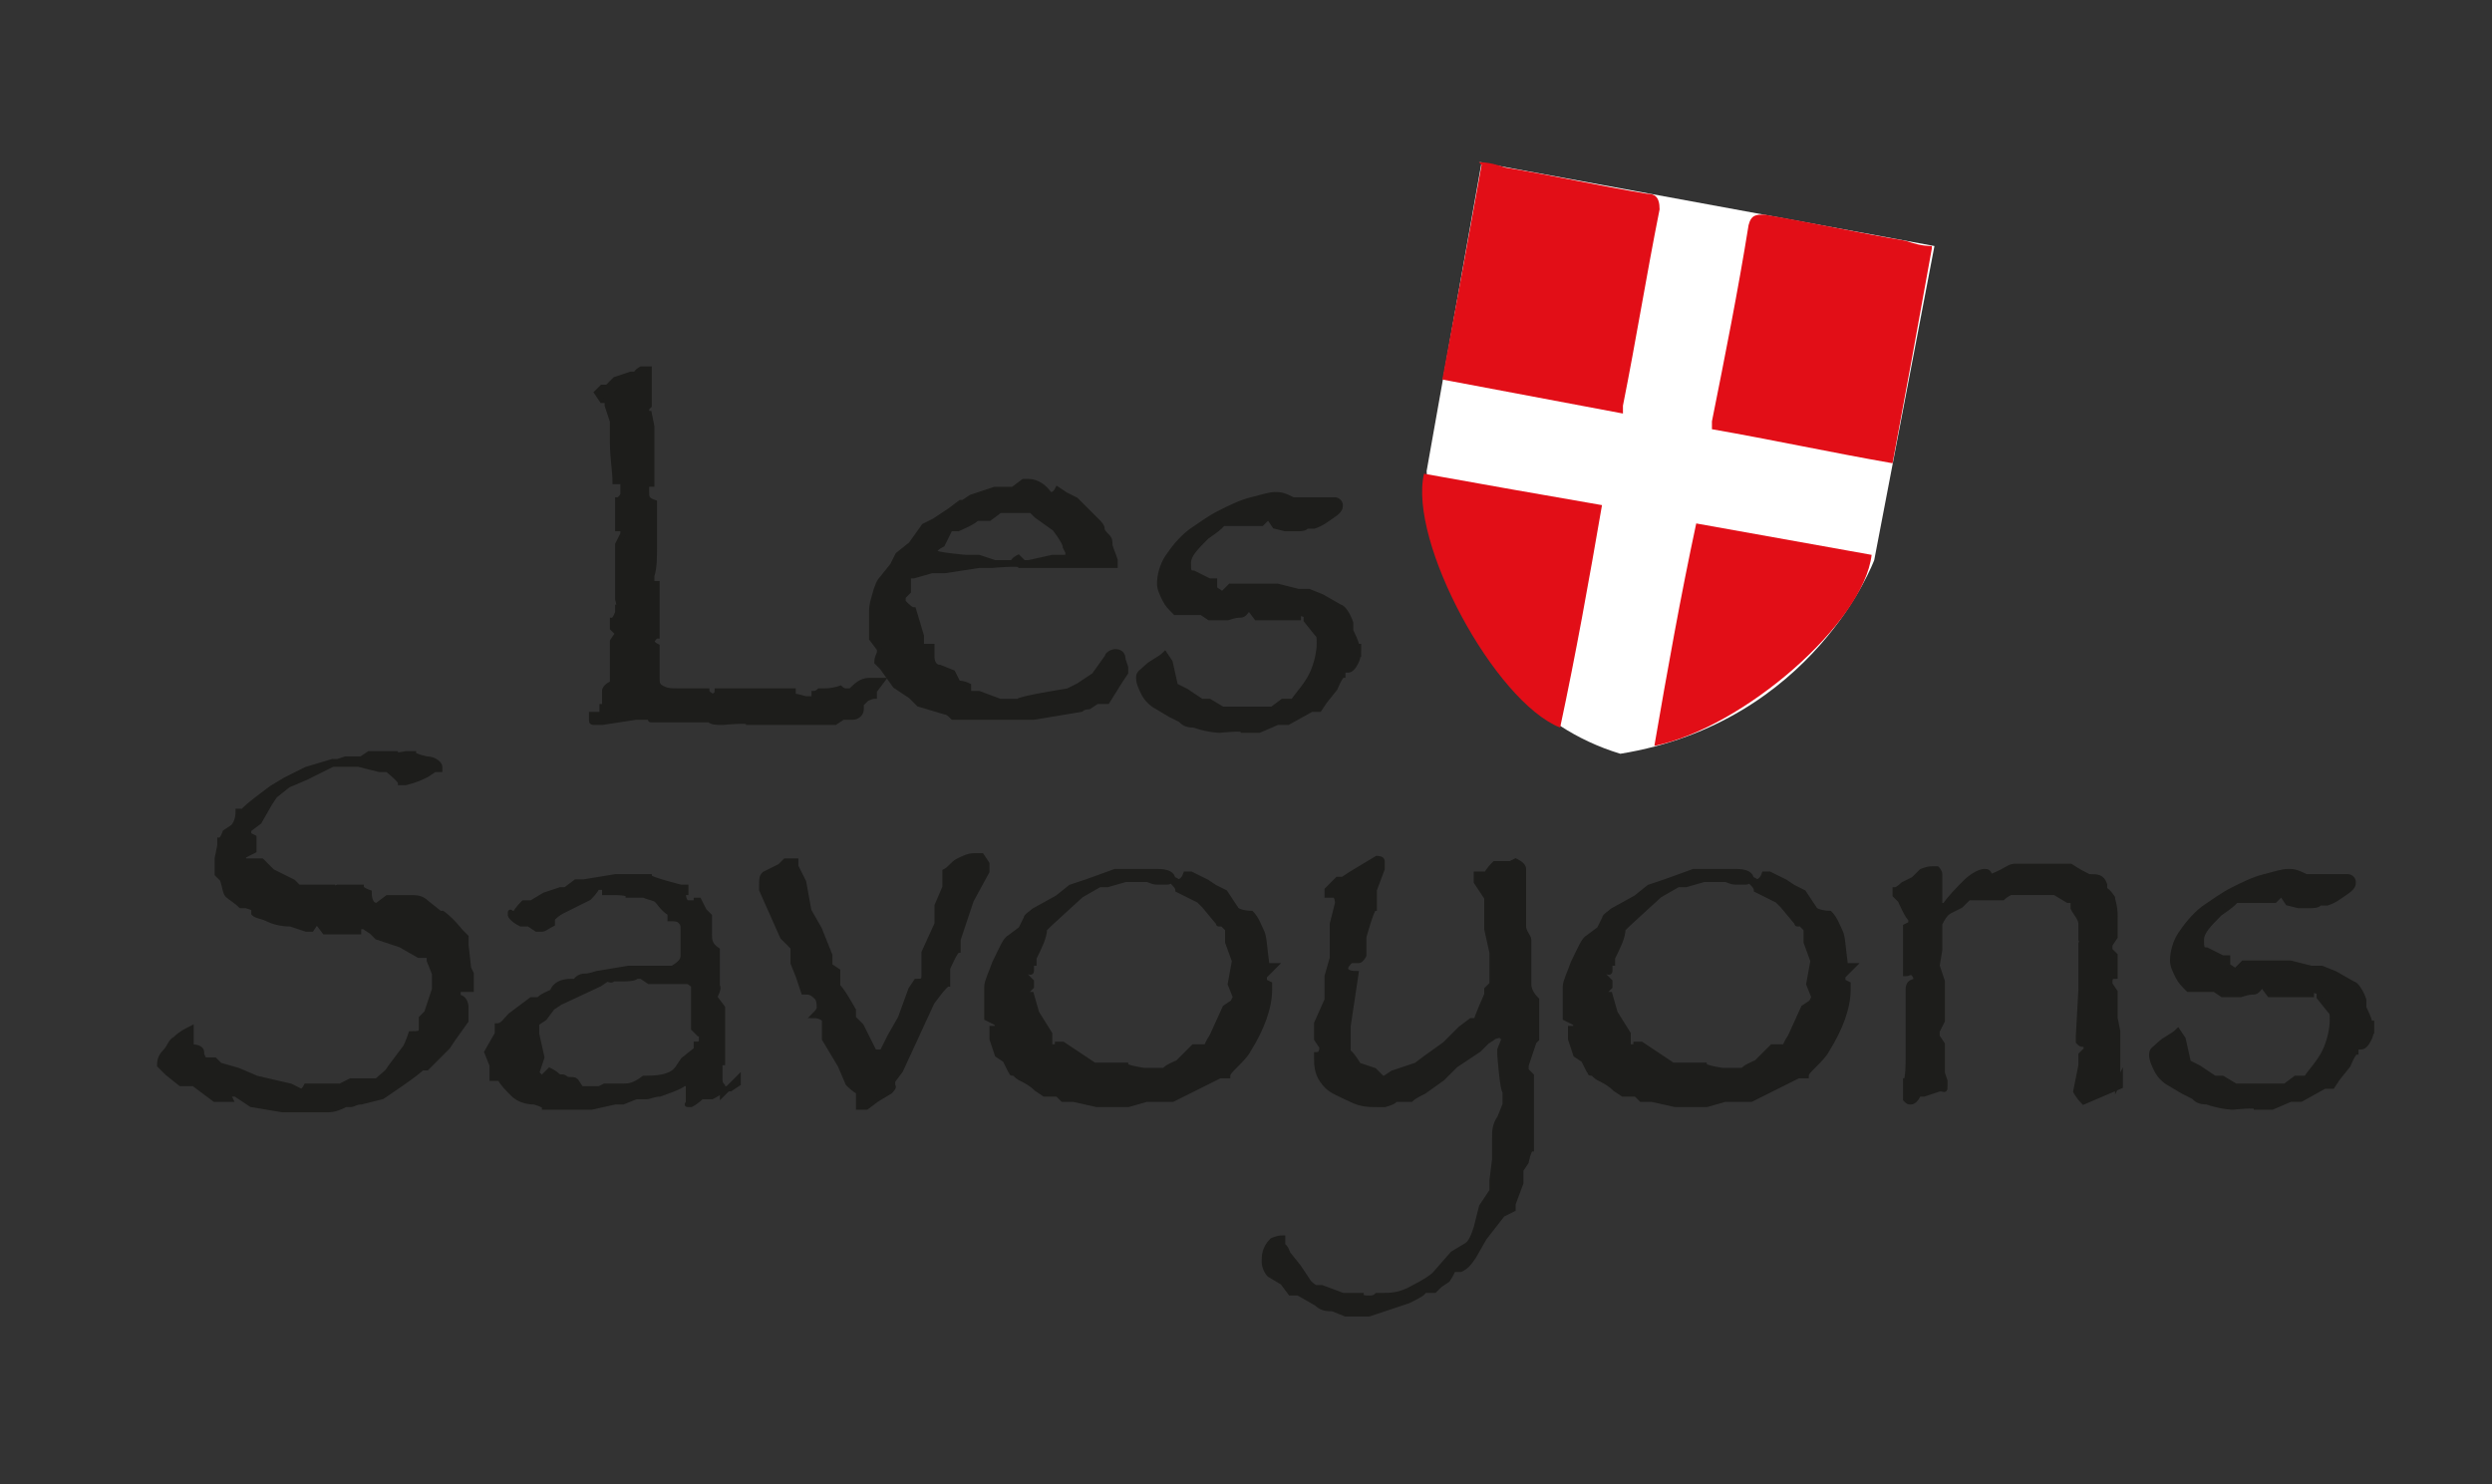
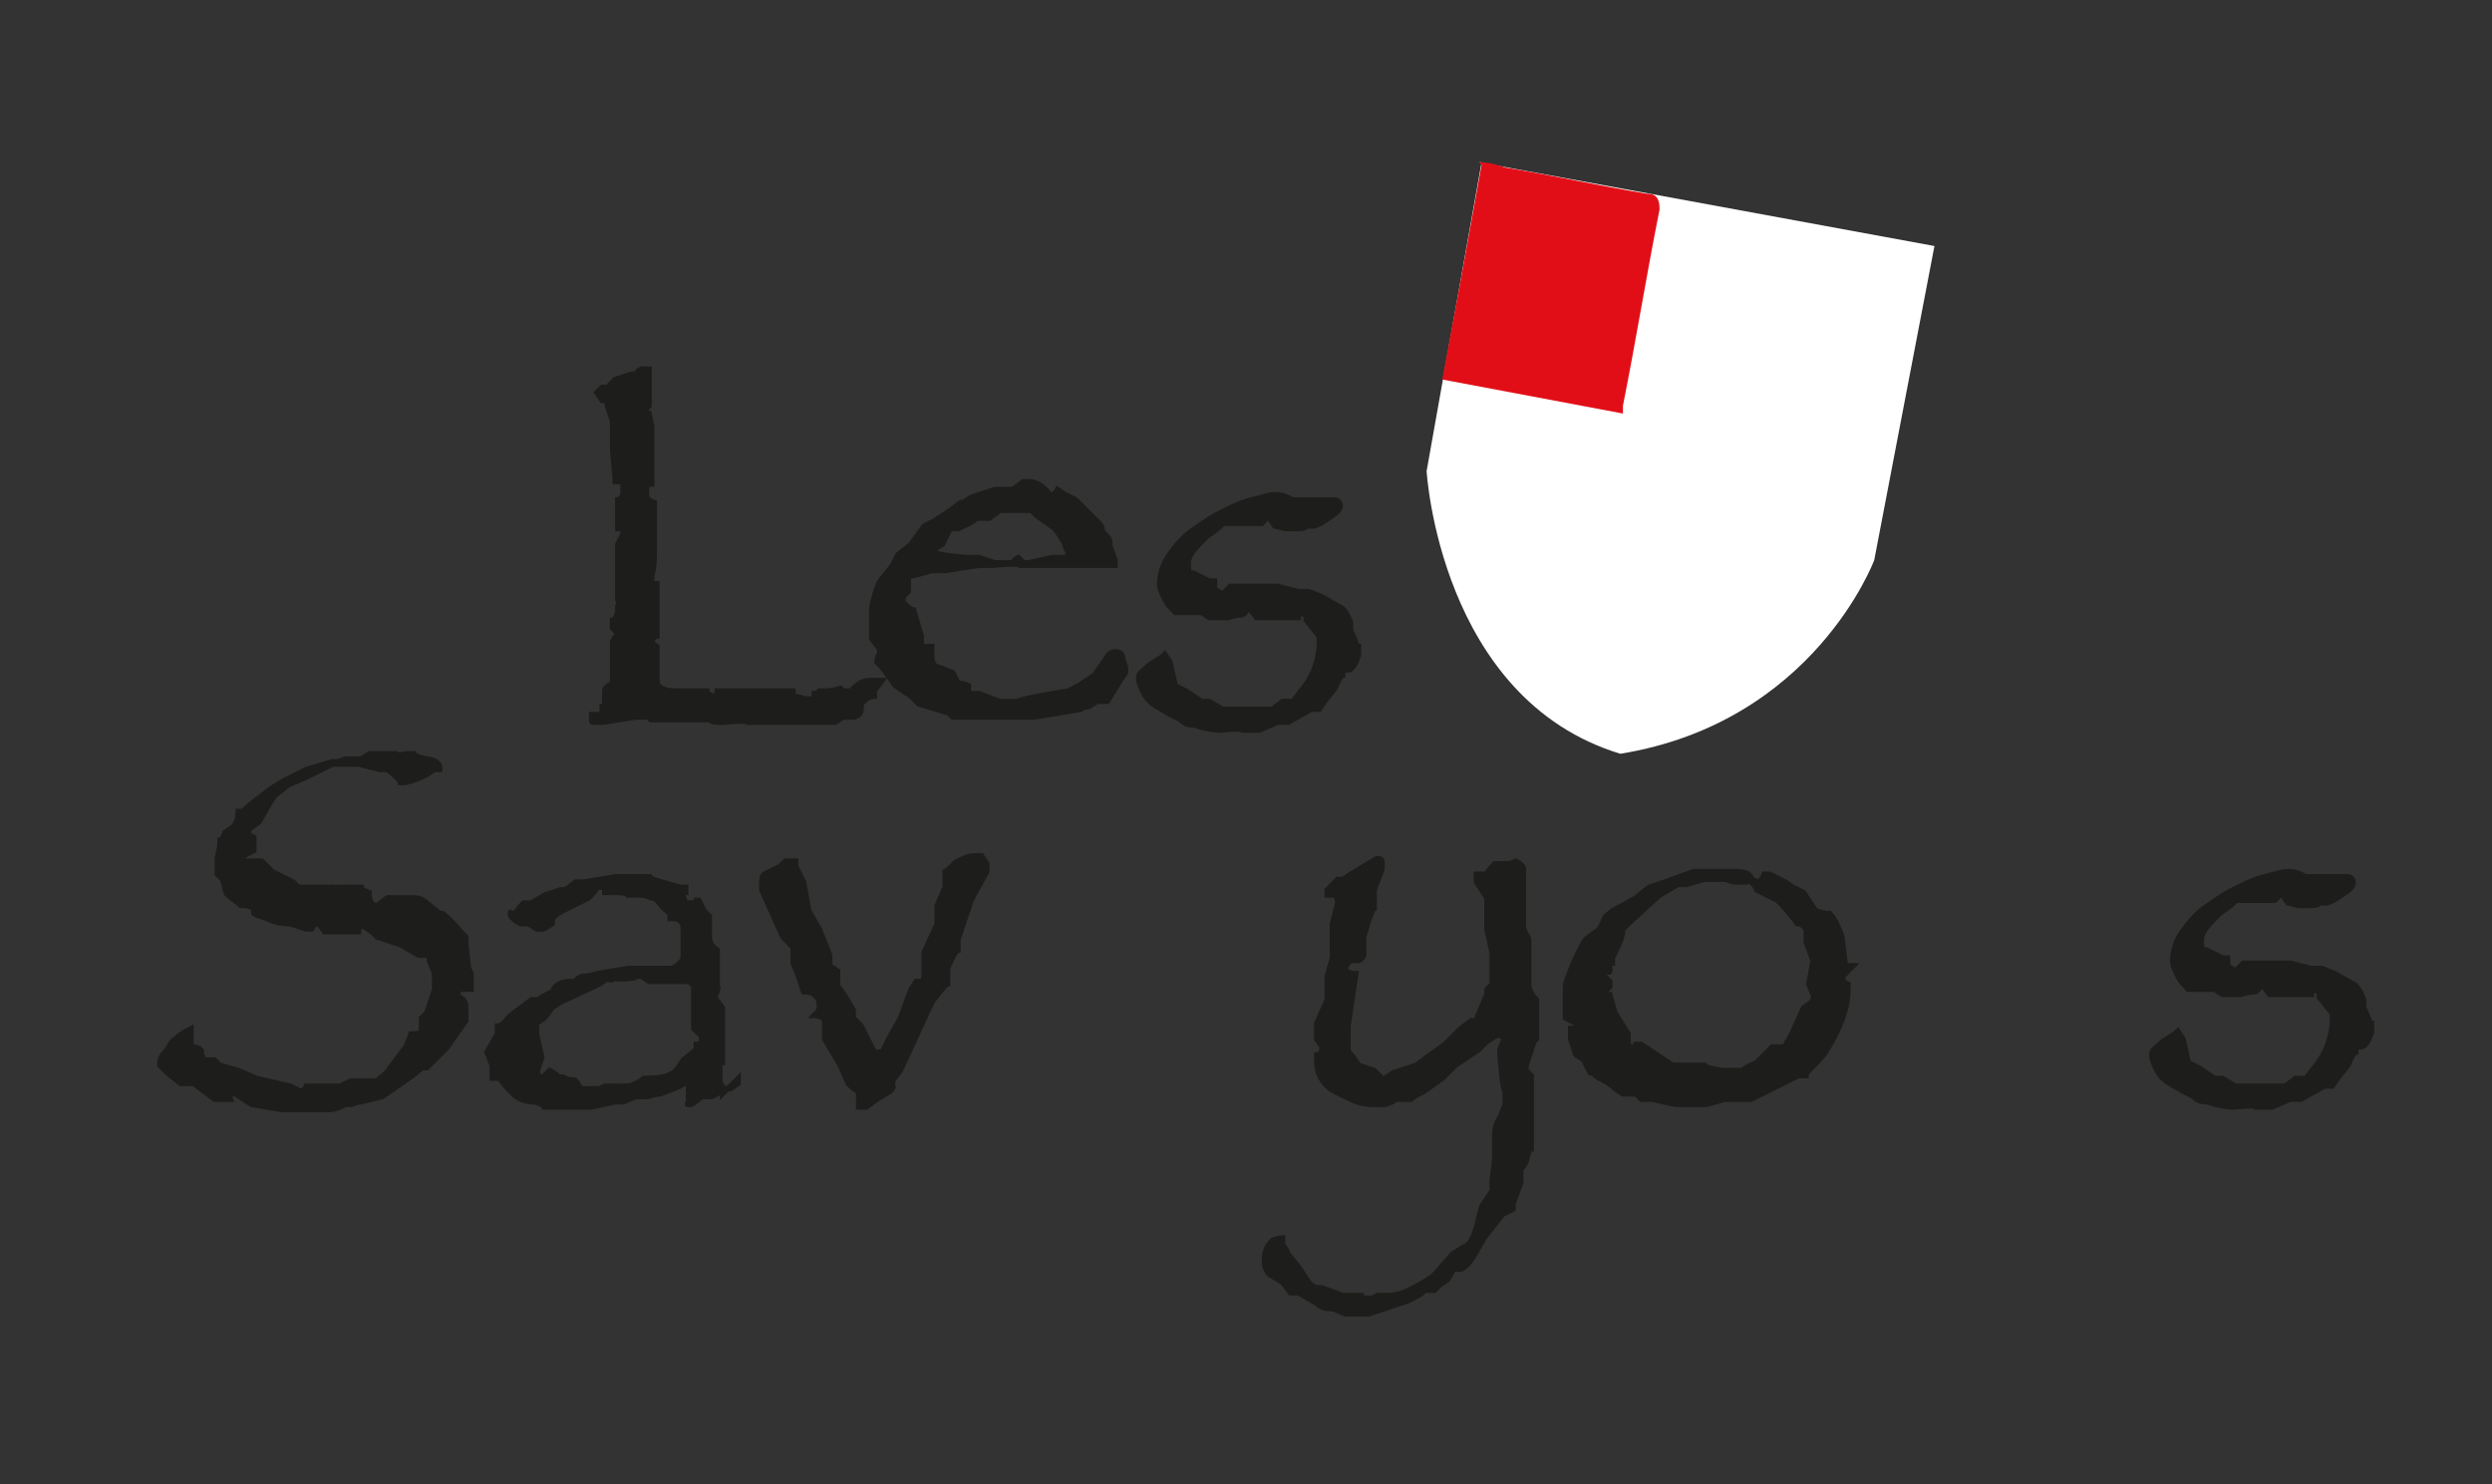
<svg xmlns="http://www.w3.org/2000/svg" id="Calque_1" data-name="Calque 1" version="1.1" viewBox="0 0 95.2 56.7">
  <rect x="0" y="0" width="95.2" height="56.7" fill="#333333" stroke="none" />
  <defs>
    <style>
      .cls-1 {
        fill: #e20e17;
      }

      .cls-1, .cls-2 {
        stroke-width: 0px;
      }

      .cls-3 {
        fill: #1d1d1b;
        stroke: #1d1d1b;
        stroke-miterlimit: 10;
        stroke-width: .2px;
      }

      .cls-2 {
        fill: #fff;
      }
    </style>
  </defs>
  <g>
    <path class="cls-3" d="M18,37.2c0,.2,0,.3,0,.6h-.4s-.1,0-.1,0v.3c.2,0,.3.2.3.4,0,.3,0,.4,0,.5l-.5.7-.2.3-.4.4-.4.4h-.2c0,.1-1.5,1.1-1.5,1.1l-.8.2c-.2,0-.3.1-.4.1s0,0-.2,0c-.2.1-.4.2-.7.2h-.5s-.9,0-.9,0h-.3c0,0-1.2-.2-1.2-.2l-.6-.4h-.3c0,0,.1.2.1.2h-.3s-.3,0-.3,0l-.8-.6h-.5c0,0-.5-.4-.5-.4-.2-.2-.3-.3-.3-.3,0-.1,0-.3.2-.5s.2-.4.4-.5c.2-.2.4-.3.6-.4v.7c.3,0,.4.1.4.2s0,.1.1.3h.2s.2,0,.2,0l.2.2.7.2.7.3,1.3.3c.2.1.4.2.4.2,0,0,.1,0,.2-.2h.1s1.2,0,1.2,0l.4-.2h.2c0,0,.4,0,.4,0h.4c.2-.2.4-.3.5-.5l.3-.4.3-.4c0,0,.1-.2.2-.5.3,0,.4,0,.4-.2v-.2s0-.2,0-.2l.2-.2.3-.9h0v-.6s-.2-.5-.2-.5v-.2c0,0-.4,0-.4,0l-.7-.4-.9-.3-.2-.2-.3-.2h-.2c0,.1,0,.2,0,.2h-1.3c0,0-.3-.4-.3-.4l-.2.3h-.2s-.6-.2-.6-.2c-.4,0-.7-.1-.9-.2s-.4-.1-.5-.2v-.2s-.3-.1-.3-.1c0,0,0,0-.2,0-.2-.2-.4-.3-.5-.4s-.1-.3-.2-.6h0s-.2-.2-.2-.2v-.3s0-.3,0-.3h0c0,0,.1-.5.1-.5v-.2c.1,0,.2-.3.2-.3l.3-.2c.1-.1.2-.3.2-.6h.2c0-.1,1.1-.9,1.1-.9l.5-.3.8-.4,1-.3h.2c0,0,.3-.1.3-.1h.6c0,0,.3-.2.3-.2h1c0,.1.4,0,.4,0h.3c0,.1.5.2.5.2.3,0,.5.2.5.3s0,0,0,.1c-.1,0-.2,0-.2,0l-.3.2c-.2.1-.4.2-.8.3h-.2c0-.1-.5-.5-.5-.5h-.3s-.8-.2-.8-.2h-.5s-.5,0-.5,0l-1,.5-.7.3-.5.4-.2.3-.4.7-.4.3v.2c0,0,.2.1.2.1,0,0,0,.1,0,.2s0,.2,0,.3l-.4.2v.2c0,0,.3,0,.3,0h.4c0,0,.4.4.4.4l.8.4.2.2h.7c0,0,.6,0,.6,0h0c0,.1.2,0,.2,0h.3c0,0,.1,0,.1,0h.5c0,.1.3.2.3.2,0,.3.1.5.3.5,0,0,0,0,0,0s0,0,0,0l.4-.3h.5s.4,0,.4,0c.2,0,.4,0,.6.2l.5.4h0s0,0,0,0,0,0,.1,0h0c0,0,.3.2.7.7l.2.2v.3s.1.9.1.9Z" />
    <path class="cls-3" d="M28.2,41.2v.2c0,0-.3.2-.3.2h-.3c0,.1-.4.3-.4.3h-.4c-.2.2-.4.3-.4.3s0,0-.1,0,0,0,0-.1c0,0,0-.2,0-.4,0,0,0-.2,0-.3h-.2c0,.1-.9.4-.9.4-.2,0-.4.1-.5.1h-.4l-.5.2h-.3s-.9.2-.9.2h-.4c0,0-.3,0-.3,0h-.2s-.3,0-.3,0h-.6c0-.1-.4-.2-.4-.2-.3,0-.6-.1-.8-.3s-.4-.4-.5-.6h-.3c0,0,0-.3,0-.3v-.2s-.2-.5-.2-.5l.4-.7v-.3c.2,0,.3-.2.5-.4l.8-.6h.3c0-.1.5-.3.5-.3,0,0,0,0,0,0s0,0,0,0c.1-.3.4-.4.7-.4h0c0,0,.2,0,.2,0,0-.1.2-.2.3-.2s.2,0,.5-.1l1.2-.2h.4s.5,0,.5,0h.8c.3-.2.4-.3.4-.5s0,0,0,0v-.4c0,0,0-.6,0-.6,0-.1,0-.2-.1-.3s-.2-.1-.4-.1v-.2c-.3-.2-.4-.4-.5-.5s-.3-.1-.5-.2h-.6c0-.1-.5-.1-.5-.1h-.3c0,0-.1,0-.1,0s0,0,0-.2h-.3c0,.1-.3.4-.3.4l-1,.5c-.2.1-.3.2-.4.3v.2c-.2.1-.3.2-.4.2h-.2s-.3-.2-.3-.2h-.3c0,0-.2-.1-.3-.2s-.1-.1-.1-.2,0,0,0,0h.2c0-.1.3-.4.3-.4h.3c0,0,.5-.3.5-.3l.6-.2h.2s.4-.3.4-.3h.3c0,0,1.2-.2,1.2-.2h.5s.4,0,.4,0h.4c0,.1,1.2.4,1.2.4h.2v.2h-.1c0,.3.1.4.2.4,0,0,0,0,0,0s0,0,0,0h.3c0-.1,0-.1,0-.1,0,0,.1,0,.1,0l.2.4.2.2v.7c0,.2,0,.4.3.6v1.4c.1,0-.1.4-.1.4l.3.4h0c0,.1,0,1,0,1v.7c0,0,0,.2,0,.2v.2h-.1c0,.2,0,.3,0,.4s0,.1,0,.2,0,.2.1.3v.3ZM26.7,39.5c0,0-.2-.2-.2-.2v-.4s0-.9,0-.9v-.3c.1,0-.2-.2-.2-.2h-.2s-.9,0-.9,0h-.4s-.3-.2-.3-.2h-.2c0,.1-.5.1-.5.1h-.4c0,.1-.2,0-.2,0l-.3.2-1.5.7-.3.2-.3.4-.3.2c0,0,0,.1,0,.2,0,0,0,0,0,0h0c0,.1,0,.2,0,.2l.2.9-.2.6.2.2.3-.3c0,0,.2.1.3.2s.2,0,.3.1.3,0,.4.1l.2.3h.7c0,0,.2-.1.2-.1h.2c0,0,.1,0,.1,0h.1c.2,0,.2,0,.3,0,.2,0,.4,0,.8-.3,0,0,0,0,0,0s0,0,.1,0c.6,0,1-.1,1.2-.4l.2-.3.5-.4h0c0-.1,0-.2,0-.2,0,0,.2,0,.2-.1s0-.1,0-.3Z" />
    <path class="cls-3" d="M37.7,33v.3c0,0-.6,1.1-.6,1.1l-.2.6-.3.9v.4c-.1,0-.4.7-.4.7v.6c-.1,0-.6.7-.6.7l-1.2,2.6-.3.4v.2c.1,0-.1.2-.1.2l-.5.3-.4.3c0,0-.1,0-.2,0s0,0-.1,0c0-.1,0-.2,0-.2v-.4c-.1,0-.4-.3-.4-.3l-.3-.7-.6-1v-.5s0-.2,0-.2c0-.1-.2-.2-.4-.2.1-.1.2-.2.2-.3,0-.1,0-.3-.1-.4s-.2-.2-.4-.2h-.1s-.2-.6-.2-.6l-.2-.5v-.6s-.4-.4-.4-.4l-.8-1.8v-.2c0-.2,0-.3.1-.4l.6-.3.2-.2s0,0,0,0h.2s.2,0,.2,0v.2c0,0,.3.6.3.6l.2,1.1.4.7.2.5.2.5v.4s.3.2.3.2v.6c.1,0,.6.9.6.9v.3c0,0,.1.1.1.1l.2.2.5,1h.3c0,.1,0,0,0,0l.3-.6.4-.7.4-1.1.2-.3c.2,0,.3,0,.3-.2h0s0-.7,0-.7v-.2s.5-1.1.5-1.1v-.7s.3-.7.3-.7v-.6c.2-.1.3-.3.5-.4s.4-.2.6-.2h.3Z" />
-     <path class="cls-3" d="M48.7,36.9h-.2s0,.2,0,.2l-.2.2c0,.1,0,.2,0,.2s0,0,.2.1v.2c0,.7-.3,1.5-.8,2.3-.1.2-.3.4-.5.6s-.3.3-.3.4h-.3c0,0-1.8.9-1.8.9h-1s-.7.2-.7.2h-.9s-.3,0-.3,0l-.9-.2h-.4s-.2-.2-.2-.2h-.5c0,0-.3-.2-.3-.2-.2-.2-.4-.3-.6-.4s-.2-.2-.3-.2,0,0-.1-.1l-.2-.4-.3-.2-.2-.6v-.2c0,0,0,0,0,0,0,0,0-.2,0-.2s0,0,.2,0v-.2c0,0-.4-.2-.4-.2v-.4c0-.3,0-.6,0-.8s.2-.6.3-.9c.3-.6.4-.9.6-1l.4-.3.2-.4c0-.1.2-.2.3-.3l.9-.5.5-.4.6-.2,1.1-.4h.9c0,0,.7,0,.7,0,.4,0,.6.1.6.3.1,0,.2.1.2.1,0,0,.2,0,.3-.3h.2c0,0,.6.3.6.3l.3.2.4.2.4.6c0,.1.3.2.6.2.2.2.3.5.4.7s.1.6.2,1.3v.3ZM47.3,37.1l-.4-1.1v-.5c0,0-.2-.2-.2-.2h0c0,0,0,0-.1,0s0,0-.1-.1l-.5-.6-.2-.2-.8-.4c0-.1-.1-.2-.2-.3s-.1,0-.2,0-.2,0-.4,0c-.2,0-.3-.1-.4-.1h-.3s-.5,0-.5,0l-.7.2h-.2c0-.1-.1,0-.1,0l-.7.4-1.2,1.1-.2.2c0,.3-.2.7-.4,1.1v.2c-.1,0-.1,0-.1,0,0,.1,0,.2,0,.3s-.1,0-.3,0c0,.1,0,.2,0,.1,0,0,0,0,0,0s0,0,0,0l.3.3v.2c-.2.2-.3.3-.3.3h0c0,0,.1,0,.2,0s0,0,.1,0l.2.7.5.8v.5c0,0,0,0,.1,0s.2,0,.2-.1h.2c0,0,1.2.8,1.2.8h1.2c0,.1.7.2.7.2h.8c0-.1.5-.3.5-.3l.6-.6h.5c0-.1.2-.4.2-.4l.5-1.1.3-.2c0,0,.1-.2.1-.2h0s-.2-.5-.2-.5l.2-1.1Z" />
    <path class="cls-3" d="M58.6,39.8l-.3.9h0s0,.2,0,.2l.2.2v.5c0,0,0,.8,0,.8v.2c0,0,0,1,0,1v.3c-.1,0-.2.5-.2.5l-.2.3v.5s-.3.8-.3.8v.2c0,0-.4.2-.4.2l-.7.9-.4.7c-.2.3-.3.4-.5.5h-.3c0,.1-.2.4-.2.4l-.3.2-.2.2h-.4c0,.1-.2.2-.6.4l-.6.2-.9.3h-.9c0,0-.5-.2-.5-.2-.2,0-.4,0-.6-.2l-.7-.4h-.3c0,0-.3-.4-.3-.4l-.5-.3c-.1-.1-.2-.3-.2-.5s0-.5.3-.8c0,0,.2-.1.4-.1v.3c.1,0,.2.3.2.3l.4.5.4.6c.1.1.2.2.3.2h.2s.8.3.8.3h.7c0,.1.2.1.3.1s.2,0,.3-.1h.2c.3,0,.7,0,1.2-.3.4-.2.7-.4.8-.5l.7-.8.5-.3c.2-.1.3-.4.4-.7l.2-.8.4-.6v-.4c0,0,.1-.8.1-.8v-.8c0-.3,0-.5.2-.8l.2-.5v-.5c-.1,0-.2-1.4-.2-1.4v-.2s0,0,0,0l.2-.5h-.1c0-.1-.3,0-.3,0l-.3.2-.3.3-.9.6-.5.5-.7.5c-.2.1-.4.2-.5.3h-.6c0,.1-.4.2-.4.2-.1,0-.3,0-.3,0-.3,0-.6,0-1-.2s-.7-.3-.9-.5c-.3-.3-.4-.6-.4-1v-.2c.2,0,.2-.2.2-.3s0,0,0,0,0,0,0,0l-.2-.3v-.3s0-.3,0-.3l.4-.9v-.3c0,0,0-.1,0-.1,0,0,0-.2,0-.5l.2-.7c0-.2,0-.3,0-.5v-.8s.2-.8.2-.8c0,0,0-.2-.1-.3h-.3s0-.2,0-.2l.4-.4h.2c0,0,.3-.2.3-.2l1-.6h0c0,0,.2,0,.2.1s0,.2,0,.3h0c0,0-.3.8-.3.8v.7c-.1,0-.4,1.1-.4,1.1v.7c0,0-.1.2-.2.2h-.3c-.1.1-.2.2-.2.3s.1.2.4.2l-.3,2v.6c0,0,0,.2,0,.2v.2c.1,0,.4.5.4.5l.6.2.3.3h.1c0,0,0,0,0,0l.3-.2.9-.3.4-.3.7-.5.6-.6.4-.3h.2c0-.1.4-1,.4-1h0s0-.2,0-.2l.2-.2v-.5c0,0,0-.1,0-.1v-.4s0-.2,0-.2l-.2-.9v-1.2c0,0-.4-.6-.4-.6,0,0,0,0,0-.1v-.2h.4c0-.1.3-.4.3-.4h.6c0,0,.2-.1.2-.1.2.1.3.2.3.3h0s0,.4,0,.4v.7s0,.3,0,.3v.7c-.1,0,0,.1,0,.1,0,.2.2.4.2.5s0,.2,0,.3v.9s0,.3,0,.3c0,0,0,.1,0,.2,0,.2.1.4.3.6v.2s0,1.3,0,1.3Z" />
    <path class="cls-3" d="M70.8,36.9h-.2s0,.2,0,.2l-.2.2c0,.1,0,.2,0,.2s0,0,.2.1v.2c0,.7-.3,1.5-.8,2.3-.1.2-.3.4-.5.6s-.3.3-.3.4h-.3c0,0-1.8.9-1.8.9h-1s-.7.2-.7.2h-.9s-.3,0-.3,0l-.9-.2h-.4s-.2-.2-.2-.2h-.5c0,0-.3-.2-.3-.2-.2-.2-.4-.3-.6-.4s-.2-.2-.3-.2,0,0-.1-.1l-.2-.4-.3-.2-.2-.6v-.2c0,0,0,0,0,0,0,0,0-.2,0-.2s0,0,.2,0v-.2c0,0-.4-.2-.4-.2v-.4c0-.3,0-.6,0-.8s.2-.6.3-.9c.3-.6.4-.9.6-1l.4-.3.2-.4c0-.1.2-.2.3-.3l.9-.5.5-.4.6-.2,1.1-.4h.9c0,0,.7,0,.7,0,.4,0,.6.1.6.3.1,0,.2.1.2.1,0,0,.2,0,.3-.3h.2c0,0,.6.3.6.3l.3.2.4.2.4.6c0,.1.3.2.6.2.2.2.3.5.4.7s.1.6.2,1.3v.3ZM69.4,37.1l-.4-1.1v-.5c0,0-.2-.2-.2-.2h0c0,0,0,0-.1,0s0,0-.1-.1l-.5-.6-.2-.2-.8-.4c0-.1-.1-.2-.2-.3s-.1,0-.2,0-.2,0-.4,0c-.2,0-.3-.1-.4-.1h-.3s-.5,0-.5,0l-.7.2h-.2c0-.1-.1,0-.1,0l-.7.4-1.2,1.1-.2.2c0,.3-.2.7-.4,1.1v.2c-.1,0-.1,0-.1,0,0,.1,0,.2,0,.3s-.1,0-.3,0c0,.1,0,.2,0,.1,0,0,0,0,0,0s0,0,0,0l.3.3v.2c-.2.2-.3.3-.3.3h0c0,0,.1,0,.2,0s0,0,.1,0l.2.7.5.8v.5c0,0,0,0,.1,0s.2,0,.2-.1h.2c0,0,1.2.8,1.2.8h1.2c0,.1.7.2.7.2h.8c0-.1.5-.3.5-.3l.6-.6h.5c0-.1.2-.4.2-.4l.5-1.1.3-.2c0,0,.1-.2.1-.2h0s-.2-.5-.2-.5l.2-1.1Z" />
-     <path class="cls-3" d="M81,41.2v.3c0,0-1.4.6-1.4.6-.2-.2-.3-.4-.3-.4h0s.2-1,.2-1v-.4s0,0,0,0l.2-.2c0-.1,0-.2-.1-.2s-.1,0-.2-.1v-.2s.1-1.8.1-1.8v-.3c0,0,0-.3,0-.3v-1.1c.1,0,0-.2,0-.2v-.6c0-.2-.2-.4-.3-.6h0c0-.2,0-.2,0-.3h-.2s-.5-.3-.5-.3h-.8s-.9,0-.9,0c0,0-.2.1-.3.2h-.2s-.8,0-.8,0h-.3c0,0-.3.3-.3.3l-.4.2c-.2.1-.3.3-.4.5v1s-.1.6-.1.6l.2.6v1.5s-.2.4-.2.4h0v.2l.2.3v1.1c0,0,.1.3.1.3,0,0,0,0,0,.2s0,.1-.2.1l-.6.2h-.2c-.1.2-.2.3-.3.3s-.1,0-.2-.1c0,0,0,0,0,0s0,0,0,0c0,0,0,0,0,0v-.7c.1,0,.1-.8.1-.8v-.3c0,0,0-.5,0-.5v-.6s0-1.3,0-1.3c0-.2.1-.3.3-.3,0-.1,0-.2-.1-.3s-.2,0-.3,0v-1.8s.2-.1.2-.1v-.2c-.1,0-.4-.7-.4-.7l-.2-.2v-.2c.1,0,.3-.2.3-.2l.4-.2.3-.3c0,0,.2-.1.4-.1s.2,0,.2,0,.1.1.1.2v.9s0,.3,0,.3h.2c.2-.3.5-.6.8-.9s.6-.4.7-.4.2,0,.2.2c.1,0,.3-.1.5-.2.2-.1.3-.2.5-.2h.9c0,0,.3,0,.3,0h.9c.3.2.5.3.7.4h.1c.2,0,.4,0,.5.3v.2c.1,0,.3.3.3.3,0,.1.1.3.1.7v.8s-.2.3-.2.3v.2c0,0,.2.2.2.2v.4c0,0,0,0,0,.1v.3c-.2,0-.2.1-.2.3l.2.3v.3s0,.7,0,.7h0c0,0,.1.5.1.5v.9s0,1.1,0,1.1Z" />
    <path class="cls-3" d="M90.6,39c0,.3,0,.5-.1.7s-.2.3-.3.3,0,0-.2,0v.2c-.1,0-.3.5-.3.5l-.4.5-.2.3h-.3s-.9.5-.9.5h-.4c0,0-.7.3-.7.3h-.6c0-.1-.9,0-.9,0,0,0-.4,0-1-.2-.3,0-.4-.1-.5-.2l-.4-.2-.5-.3c-.2-.1-.4-.3-.5-.5s-.2-.4-.2-.6.1-.2.3-.4.5-.3.7-.5l.2.3.2.9.4.2.6.4h.3c0,0,.5.3.5.3h.6s.5,0,.5,0h.8c0,0,.4-.3.4-.3h.4c.2-.3.5-.6.7-1s.3-.9.3-1.2,0-.3-.1-.4l-.4-.5v-.2c0,0-.3-.1-.3-.1v.2c-.1,0-.3,0-.3,0h-.5c0,0-.6,0-.6,0h-.2l-.3-.4c-.1.2-.2.3-.3.3s-.2,0-.5.1h-.3c0,0-.2,0-.2,0h-.2l-.3-.2h-.3c0,0-.3,0-.3,0h-.4c-.2-.2-.3-.3-.4-.5s-.2-.4-.2-.6c0-.3.1-.7.3-1s.5-.7.9-1c.3-.2.7-.5,1.1-.7s.8-.4,1.2-.5.7-.2.9-.2.3,0,.7.2h.3c.4,0,.7,0,.9,0s.3,0,.4,0,.2.1.2.2,0,.2-.3.4-.4.3-.7.4h-.3c0,.1-.3.1-.3.1h-.5s-.4-.1-.4-.1l-.2-.3h-.1l-.2.2h-1c0,0-.3,0-.3,0h-.2c0,.1-.6.5-.6.5-.4.4-.7.7-.7,1s0,.4.2.4l.6.3h.2v.3l.3.2.3-.3h.2s1.6,0,1.6,0l.8.2h.4c0,0,.5.2.5.2l.7.4c.1,0,.3.3.4.6v.3c.2.4.3.7.3,1Z" />
  </g>
  <g>
    <path class="cls-2" d="M56.5,6.2l17.4,3.2-2.3,12s-2.3,6.2-9.7,7.4c-6.9-2.1-7.4-10.8-7.4-10.8l2.1-11.8Z" />
    <path class="cls-1" d="M56.5,6.2c.4,0,.7.1,1,.2,1.8.3,3.6.7,5.4,1,.3,0,.5.1.5.6-.5,2.5-.9,5-1.4,7.5,0,0,0,.2,0,.3l-6.9-1.3c.5-2.7,1-5.4,1.5-8.2Z" />
-     <path class="cls-1" d="M73.8,9.4c-.4,0-.7-.1-1-.2-1.8-.3-3.6-.7-5.4-1-.3,0-.5,0-.6.4-.4,2.5-.9,5-1.4,7.5,0,0,0,.2,0,.3,2.3.4,4.6.9,6.9,1.3.5-2.7,1-5.4,1.5-8.2Z" />
-     <path class="cls-1" d="M54.4,18.1c2.2.4,4.5.8,6.8,1.2-.5,2.9-1,5.7-1.6,8.5-2.5-1-5.8-7.1-5.2-9.7Z" />
-     <path class="cls-1" d="M63.2,28.5c.5-2.9,1-5.7,1.6-8.5l6.7,1.2c-.3,2.6-4.9,6.6-8.3,7.3Z" />
    <path class="cls-3" d="M33.4,26.4v.2c-.1,0-.3.1-.3.1l-.2.2v.2c0,.2-.2.3-.3.3h-.4s-.3.2-.3.2h-.2c0,0,0,0,0,0h-.5c0,0-1.3,0-1.3,0h-1.3c0-.1-1,0-1,0-.2,0-.4,0-.5-.1h-.3c0-.1-.2-.2-.2-.2v.2c-.2,0-.4,0-.5,0-.2,0-.5,0-.8,0h0c0,0-.3,0-.3,0,0,0,0,0-.1,0s0,0-.1-.1h-.2s0,0,0,0h-.3c0,0-1.3.2-1.3.2h-.2c-.2,0-.2,0-.2-.1v-.2h.4v-.3h.1c0-.3,0-.5,0-.6s.1-.2.3-.3v-.3c0,0,0-1,0-1v-.3s.2-.3.2-.3l-.2-.2v-.3c.1,0,.2-.3.2-.3v-.2c.1,0,0-.3,0-.3v-.2s0-.2,0-.2v-.3s0-.3,0-.3v-.7c0,0,0-.4,0-.4l.2-.4v-.2c0,0-.2,0-.2,0v-1.1s.1,0,.2-.2v-.5c0,0-.3,0-.3,0,0-.4-.1-.9-.1-1.5s0-.4,0-.6v-.2c0,0-.2-.6-.2-.6v-.2h-.2l-.2-.3.2-.2h.2c0,0,.3-.3.3-.3l.6-.2h.2c0-.1.2-.2.2-.2h.2c0,0,.1,0,.1,0h0c0,.1,0,.2,0,.2v.7s0,.3,0,.3c0,.1,0,.2,0,.2s0,0-.1.1v.2c0,0,0,0,0,0h.1s0,0,0,0h0c0,0,.1.5.1.5h0s0,.6,0,.6v.6c0,0,0,.2,0,.2v.8h-.2c0,.2,0,.3,0,.3,0,.2,0,.3.3.4v.2s0,1.5,0,1.5c0,.4,0,.8-.1,1.1h0c0,0,0,0,0,.1,0,0,0,0,0,.2h.2c0,0,0,.4,0,.4v.3h0s0,1,0,1v.3c-.1,0-.2.2-.2.2s0,.1.2.2v.6s0,.6,0,.6c0,.2,0,.3.2.4s.3.1.6.1.3,0,.6,0h0c0,0,.2,0,.2,0h.3c0,.1.2.2.2.2,0,0,.2,0,.2-.2h1.2c0,0,.8,0,.8,0h.8c0,0,.1,0,.1,0v.2c.2,0,.4.1.5.1s.2,0,.3,0c0,0,0-.2,0-.2s.1,0,.2-.1h.2c.1,0,.3,0,.6-.1,0,0,.1.1.2.1s0,0,.2,0c.2-.2.4-.4.7-.4h.5Z" />
    <path class="cls-3" d="M43,25.5c0,0,0,.2,0,.2l-.2.3-.5.8h-.4s-.3.2-.3.2c0,0-.2,0-.3.1l-1.8.3h-.3c0,0-.6,0-.6,0h-.9c0,0-1,0-1,0h-.3c-.1-.1-.2-.2-.3-.2l-1-.3-.3-.3-.6-.4-.5-.7-.2-.2c0-.2.1-.3.1-.4s0,0,0-.1l-.3-.4v-.6c0,0,0-.4,0-.4,0-.1,0-.3.1-.6.1-.4.2-.6.3-.7l.4-.5.2-.4.5-.4.5-.7.4-.2.6-.4.4-.3h.1c0,0,.3-.2.3-.2l.9-.3h.7c0,0,.4-.3.4-.3h.2c.3,0,.6.2.8.5.1,0,.2,0,.3-.2l.3.2.4.2.8.8c.1.1.2.2.2.3s.1.2.2.3.1.2.1.3.1.3.2.6v.2c0,0,0,0,0,0h-.4c0,0-.4,0-.4,0h-.3c0,0-.4,0-.4,0h-.7c0,0-.7,0-.7,0h-.7c0-.1-1.1,0-1.1,0h-.5s-1.3.2-1.3.2h-.5s-.7.2-.7.2h-.2s0,.3,0,.3c0,.2,0,.3,0,.3s-.1.1-.2.2v.2c.2.2.3.3.4.3l.3,1v.2c0,0,0,.1,0,.2,0,0,0,0,0,0h.4c0,.1,0,.4,0,.4,0,.2.1.4.3.4l.5.2.2.4c0,0,.2,0,.4.1v.3c.1,0,.4,0,.4,0l.8.3h.7c0-.1,1.9-.4,1.9-.4l.4-.2.6-.4.5-.7c0-.1.2-.2.3-.2.2,0,.3.1.3.3ZM40.7,20.9c0-.1-.1-.3-.4-.7l-.7-.5-.2-.2h-.3s-.7,0-.7,0h-.2s-.4.3-.4.3h-.5c0,.1-.7.4-.7.4h-.3c0,0-.3.6-.3.6-.2.1-.3.2-.3.3h0c0,.1,1.2.2,1.2.2h.1s.2,0,.2,0h.2s.6.2.6.2h.7c0-.1.2-.2.2-.2l.2.2h.2l.9-.2h.4c.2,0,.2,0,.2-.2Z" />
    <path class="cls-3" d="M51.9,24.6c0,.3,0,.5-.1.7s-.2.3-.3.3,0,0-.2,0v.2c-.1,0-.3.5-.3.5l-.4.5-.2.3h-.3s-.9.5-.9.5h-.4c0,0-.7.3-.7.3h-.6c0-.1-.9,0-.9,0,0,0-.4,0-1-.2-.3,0-.4-.1-.5-.2l-.4-.2-.5-.3c-.2-.1-.4-.3-.5-.5s-.2-.4-.2-.6.1-.2.3-.4.5-.3.7-.5l.2.3.2.9.4.2.6.4h.3c0,0,.5.3.5.3h.6s.5,0,.5,0h.8c0,0,.4-.3.4-.3h.4c.2-.3.5-.6.7-1s.3-.9.3-1.2,0-.3-.1-.4l-.4-.5v-.2c0,0-.3-.1-.3-.1v.2c-.1,0-.3,0-.3,0h-.5c0,0-.6,0-.6,0h-.2l-.3-.4c-.1.2-.2.3-.3.3s-.2,0-.5.1h-.3c0,0-.2,0-.2,0h-.2l-.3-.2h-.3c0,0-.3,0-.3,0h-.4c-.2-.2-.3-.3-.4-.5s-.2-.4-.2-.6c0-.3.1-.7.3-1s.5-.7.9-1c.3-.2.7-.5,1.1-.7s.8-.4,1.2-.5.7-.2.9-.2.3,0,.7.2h.3c.4,0,.7,0,.9,0s.3,0,.4,0,.2.1.2.2,0,.2-.3.4-.4.3-.7.4h-.3c0,.1-.3.1-.3.1h-.5s-.4-.1-.4-.1l-.2-.3h-.1l-.2.2h-1c0,0-.3,0-.3,0h-.2c0,.1-.6.5-.6.5-.4.4-.7.7-.7,1s0,.4.2.4l.6.3h.2v.3l.3.2.3-.3h.2s1.6,0,1.6,0l.8.2h.4c0,0,.5.2.5.2l.7.4c.1,0,.3.3.4.6v.3c.2.4.3.7.3,1Z" />
  </g>
</svg>